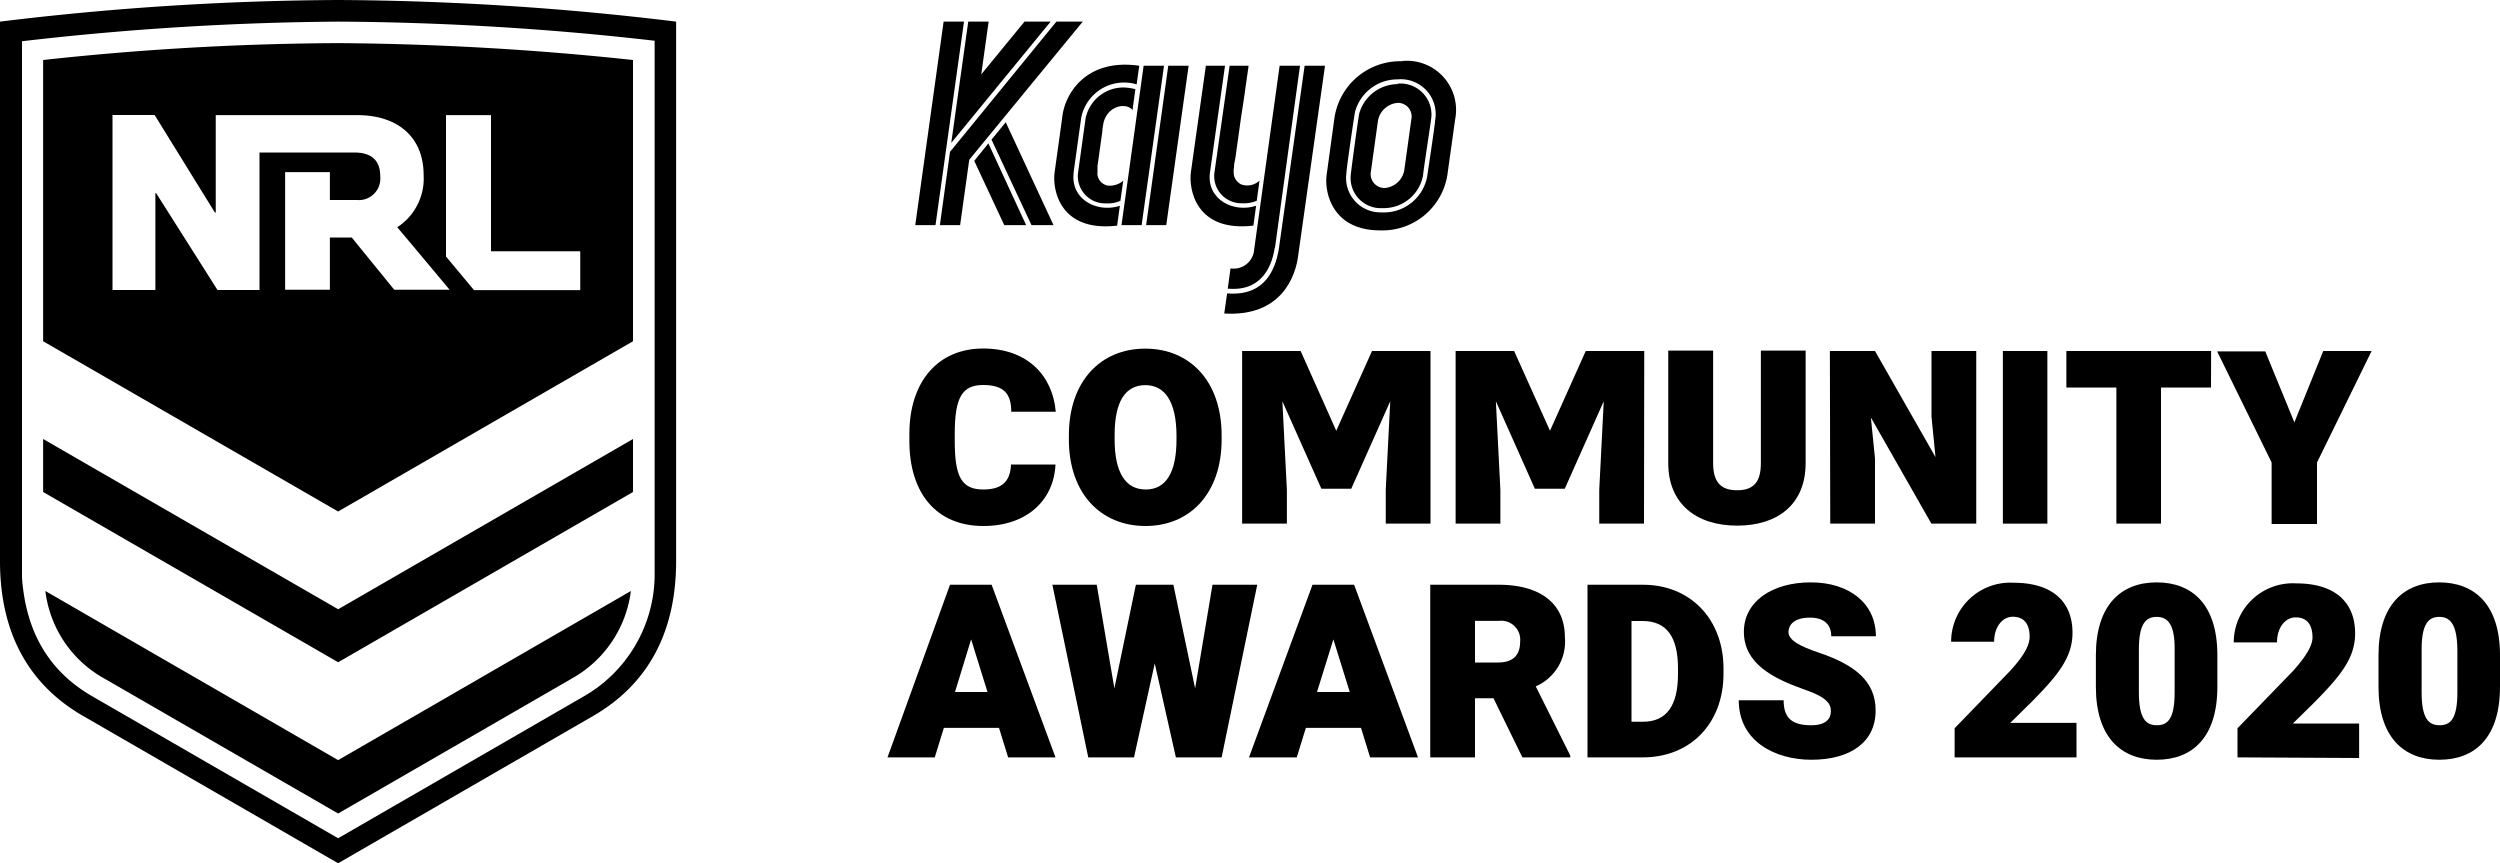
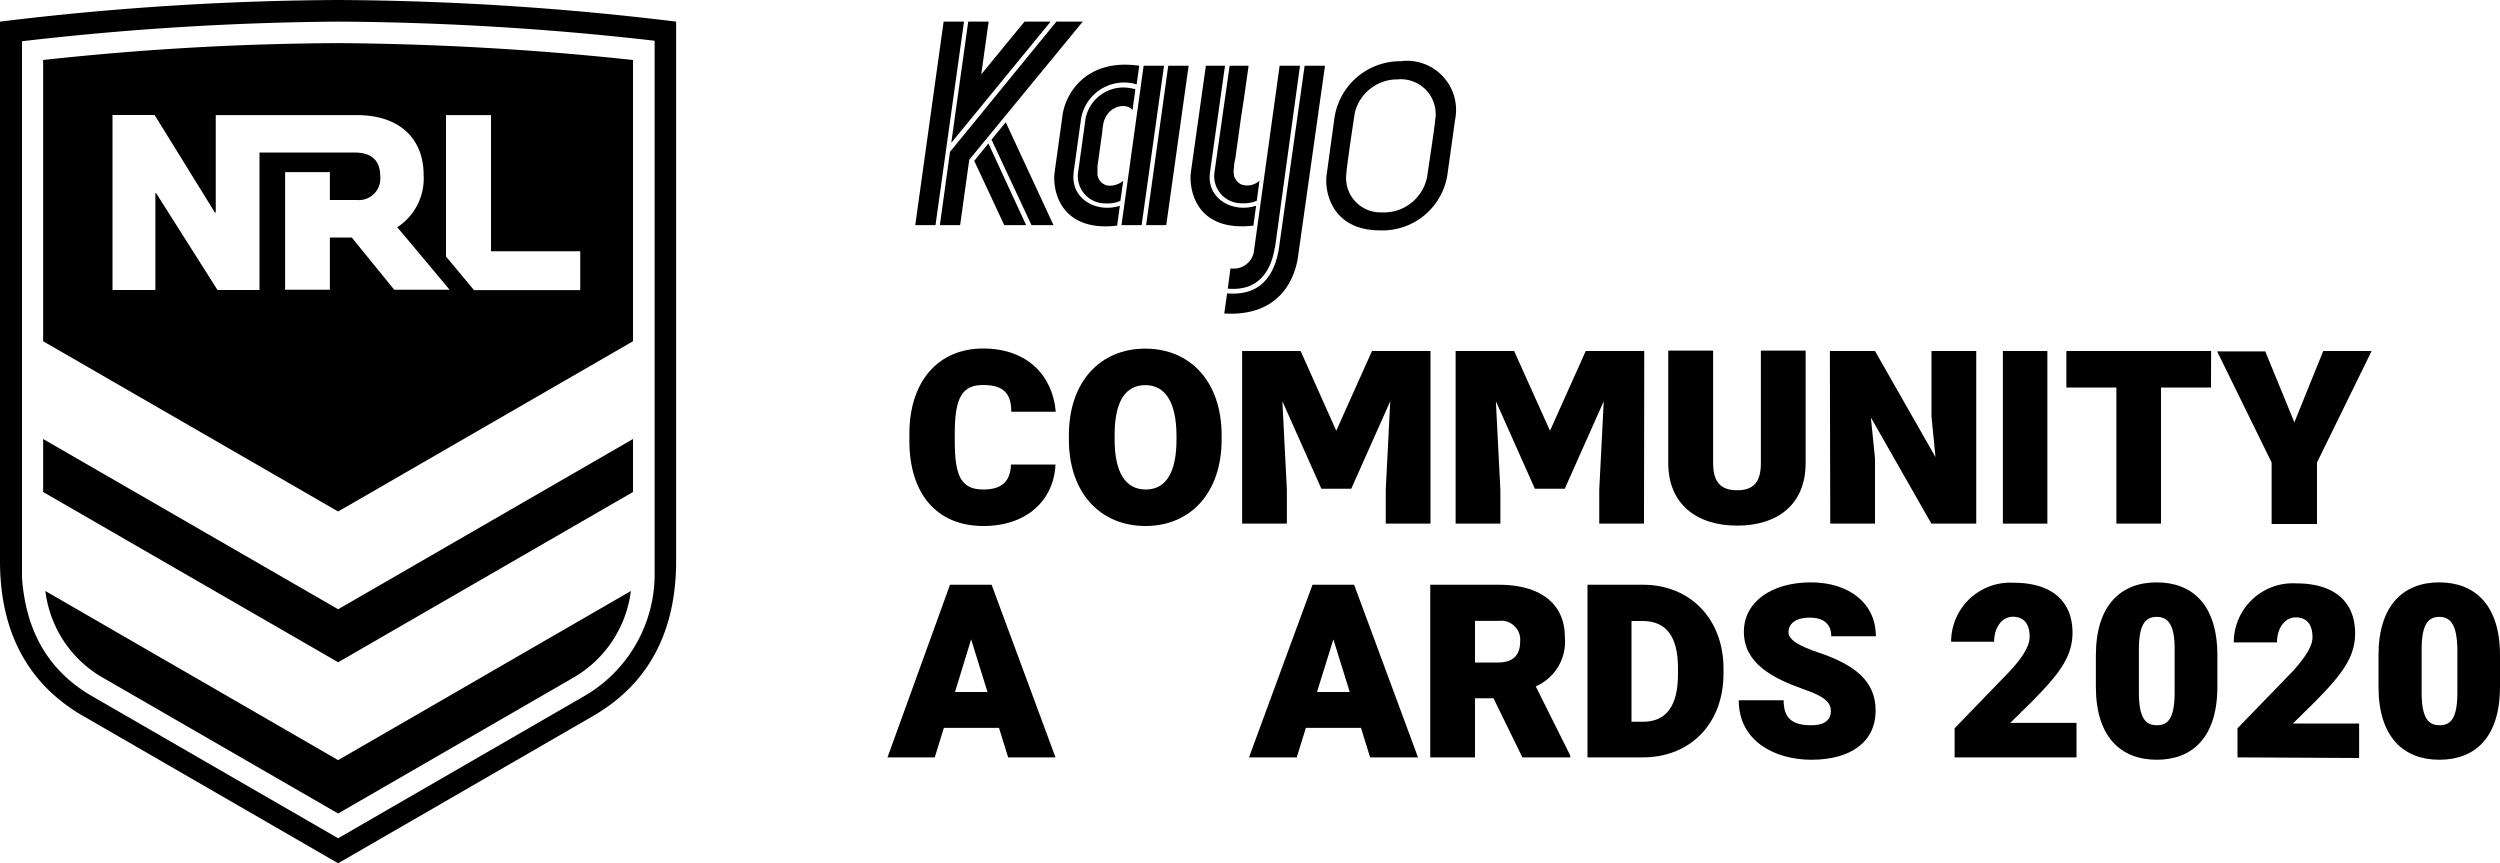
<svg xmlns="http://www.w3.org/2000/svg" id="a32464d7-a914-44b0-9ec6-3a6f8c4055c2" data-name="Layer 1" viewBox="0 0 200 69.06">
  <path d="M27.05,0A231.55,231.55,0,0,0,0,1.73V44.89c0,5.75,2.3,9.87,6.62,12.37l20.43,11.8,20.43-11.8c4.31-2.5,6.61-6.62,6.61-12.37V1.73A231.26,231.26,0,0,0,27.05,0ZM52.37,44.89v.28c0,.43,0,.64,0,1a11.27,11.27,0,0,1-5.72,9.57L27.05,67.06,7.48,55.76c-3.53-2-5.41-5.16-5.72-9.55h0c0-.4,0-.61,0-1V38.36h0V26.3h0v-23A232.26,232.26,0,0,1,27.05,1.73,232.5,232.5,0,0,1,52.37,3.26Z" transform="translate(0 0)" />
  <path d="M3.45,4.8V27.3l23.6,13.62L50.64,27.3V4.8A235.23,235.23,0,0,0,27.05,3.45,225.58,225.58,0,0,0,3.45,4.8ZM35.68,9.21h3.6V20.1h7.14v3.11h-8.5l-2.24-2.69ZM33.89,14a4.65,4.65,0,0,1-2.11,4.18c.48.56,4.19,5,4.19,5H31.54L28.14,19H26.39v4.18H22.81V13.77h3.58V16h2.15a1.72,1.72,0,0,0,1.88-1.88c0-1.29-.69-1.92-2.09-1.92H20.76v11H17.4l-4.91-7.75h-.06v7.75H9v-14h3.37L17.19,17h.07V9.21H28.58C31.86,9.21,33.89,11,33.89,14Z" transform="translate(0 0)" />
  <polygon points="3.45 35.12 3.45 39.36 27.05 52.98 50.64 39.36 50.64 35.12 27.05 48.74 3.45 35.12" />
  <path d="M3.63,47.28a9.28,9.28,0,0,0,4.71,7l18.71,10.8,18.7-10.8a9.34,9.34,0,0,0,4.72-7L27.05,60.81Z" transform="translate(0 0)" />
  <path d="M78.67,42.08c-3.73,0-5.92-2.58-5.92-6.81v-.56c0-4.23,2.33-6.83,5.9-6.83s5.57,2.2,5.81,5.06H80.9c0-1.42-.57-2.14-2.25-2.14s-2.27,1-2.27,3.89v.58c0,2.86.53,3.89,2.29,3.89,1.46,0,2.16-.63,2.21-2h3.56C84.31,40,82.17,42.08,78.67,42.08Z" transform="translate(0 0)" />
  <path d="M91.64,42.08c-3.58,0-6.13-2.61-6.13-6.92v-.33c0-4.32,2.53-6.94,6.11-6.94s6.11,2.62,6.11,6.94v.33C97.73,39.47,95.2,42.08,91.64,42.08Zm0-11.27c-1.64,0-2.47,1.34-2.47,4v.35c0,2.61.85,4,2.49,4s2.46-1.4,2.46-4v-.35C94.1,32.15,93.21,30.81,91.62,30.81Z" transform="translate(0 0)" />
  <path d="M114.44,41.89h-3.58V39.18l.36-7.08-3.12,7h-2.39l-3.12-7,.36,7.08v2.71H99.37V28.08h4.68l2.85,6.38,2.86-6.38h4.68Z" transform="translate(0 0)" />
  <path d="M131.52,41.89h-3.58V39.18l.36-7.08-3.12,7h-2.39l-3.12-7,.36,7.08v2.71h-3.58V28.08h4.68L124,34.46l2.86-6.38h4.68Z" transform="translate(0 0)" />
  <path d="M144.45,37.05c0,3.26-2.19,5-5.48,5s-5.51-1.77-5.51-5v-9h3.59v9c0,1.56.65,2.17,1.92,2.17s1.9-.61,1.9-2.17v-9h3.58Z" transform="translate(0 0)" />
  <path d="M146.39,28.08H150l4.84,8.49-.32-3.24V28.08h3.58V41.89h-3.59l-4.84-8.49.33,3.28v5.21h-3.58Z" transform="translate(0 0)" />
  <path d="M160.23,41.89V28.08h3.56V41.89Z" transform="translate(0 0)" />
  <path d="M176.88,31h-4V41.89h-3.57V31h-4V28.08h11.58Z" transform="translate(0 0)" />
  <path d="M185.86,28.08h3.87L185.36,37v4.92h-3.63V37l-4.36-8.89h3.85l2.33,5.68Z" transform="translate(0 0)" />
  <path d="M79.92,58.23H75.51l-.73,2.36H71L76,46.78h3.33l5.11,13.81H80.65ZM79,55.36l-1.31-4.21L76.4,55.36Z" transform="translate(0 0)" />
-   <path d="M100.58,46.78,97.73,60.59H94.07l-1.69-7.52-1.66,7.52H87.06L84.19,46.78h3.55l1.41,8.29,1.72-8.29h3l1.74,8.29L97,46.78Z" transform="translate(0 0)" />
  <path d="M108.88,58.23h-4.41l-.73,2.36H99.92L105,46.78h3.33l5.11,13.81h-3.83Zm-.9-2.87-1.31-4.21-1.31,4.21Z" transform="translate(0 0)" />
  <path d="M125.62,60.44v.15h-3.83l-2.31-4.73H118v4.73h-3.58V46.78h5.48c3.27,0,5.29,1.46,5.29,4.2a3.9,3.9,0,0,1-2.33,3.93ZM118,53h1.84c1.18,0,1.77-.57,1.77-1.66a1.52,1.52,0,0,0-1.71-1.67H118Z" transform="translate(0 0)" />
  <path d="M137.88,53.48v.41c0,4-2.66,6.7-6.45,6.7H127V46.78h4.45C135.22,46.78,137.88,49.53,137.88,53.48Zm-3.64,0c0-2.56-.93-3.8-2.84-3.8h-.88v8.06h.91c1.87,0,2.81-1.25,2.81-3.83Z" transform="translate(0 0)" />
  <path d="M139.51,50.54c0-2.41,2.25-3.95,5.35-3.95s5.21,1.69,5.21,4.31H146.5c0-.89-.52-1.49-1.71-1.49s-1.71.52-1.71,1.17,1,1.15,2.36,1.61c3,1,4.61,2.33,4.61,4.65,0,2.52-2,3.94-5.14,3.94-2.87,0-5.81-1.45-5.81-4.76h3.59c0,1.46.7,2,2.22,2,1.17,0,1.56-.53,1.56-1.12s-.29-1.13-2.26-1.79C141.81,54.25,139.51,53.07,139.51,50.54Z" transform="translate(0 0)" />
  <path d="M156.37,60.59V58.26l4.43-4.58c1.15-1.25,1.57-2.09,1.57-2.73,0-1.07-.48-1.61-1.34-1.61s-1.5.84-1.5,2h-3.44a4.73,4.73,0,0,1,5-4.72c3.1,0,4.71,1.51,4.71,4,0,2-1.2,3.43-3.28,5.54l-1.7,1.67h5.3v2.76Z" transform="translate(0 0)" />
  <path d="M172.54,60.78c-2.85,0-4.87-1.8-4.87-5.84V52.42c0-4,2-5.83,4.86-5.83s4.86,1.79,4.86,5.83v2.52C177.39,59,175.38,60.78,172.54,60.78Zm0-11.43c-.88,0-1.43.55-1.43,2.61v3.43c0,2.1.56,2.63,1.44,2.63s1.42-.53,1.42-2.63V52C174,49.9,173.39,49.35,172.53,49.35Z" transform="translate(0 0)" />
  <path d="M179,60.59V58.26l4.44-4.58C184.56,52.43,185,51.59,185,51c0-1.07-.48-1.61-1.34-1.61s-1.5.84-1.5,2H178.7a4.73,4.73,0,0,1,5-4.72c3.1,0,4.71,1.51,4.71,4,0,2-1.2,3.43-3.28,5.54l-1.7,1.67h5.3v2.76Z" transform="translate(0 0)" />
  <path d="M195.15,60.78c-2.85,0-4.87-1.8-4.87-5.84V52.42c0-4,2-5.83,4.85-5.83S200,48.38,200,52.42v2.52C200,59,198,60.78,195.15,60.78Zm0-11.43c-.87,0-1.42.55-1.42,2.61v3.43c0,2.1.56,2.63,1.44,2.63s1.42-.53,1.42-2.63V52C196.57,49.9,196,49.35,195.13,49.35Z" transform="translate(0 0)" />
  <path d="M102,19.81l2-14.55h-1.63L100.3,20.2a1.64,1.64,0,0,1-1.86,1.27l-.22,1.62c2.6.24,3.51-1.63,3.76-3.28" transform="translate(0 0)" />
  <polygon points="79.32 11.17 82.52 18.01 84.28 18.01 80.46 9.78 79.32 11.17" />
  <polygon points="80.34 18.01 82.09 18.01 79.07 11.47 77.94 12.87 80.34 18.01" />
  <polygon points="75.19 18.01 76.81 18.01 77.54 12.78 86.62 1.73 84.51 1.73 76 12.15 75.19 18.01" />
  <polygon points="84.05 1.73 81.96 1.73 78.5 5.95 79.09 1.73 77.46 1.73 76.1 11.43 84.05 1.73" />
  <path d="M106,5.26h-1.63l-2,14.21c-.23,2-1.12,4.26-4.2,4l-.23,1.61c4.58.28,5.71-3,5.91-4.61Z" transform="translate(0 0)" />
  <path d="M112.18,4.9a5.32,5.32,0,0,0-5.44,4.65L106.13,14c-.19,1.38.45,4.43,4.27,4.43a5.26,5.26,0,0,0,5.42-4.65l.59-4.22a3.93,3.93,0,0,0-4.23-4.68m2,9.21a3.52,3.52,0,0,1-3.65,2.9,2.75,2.75,0,0,1-2.82-3.11c0-.37.62-4.57.69-4.92a3.51,3.51,0,0,1,3.41-2.61,2.79,2.79,0,0,1,3,3.28c0,.3-.6,4.21-.63,4.46" transform="translate(0 0)" />
  <polygon points="93.12 5.26 91.49 5.26 89.72 18.01 91.33 18.01 93.12 5.26" />
  <path d="M87.8,13.73c0-.15,0-.29,0-.44l.12-.86.27-1.94c0-.21.05-.41.08-.62.32-1.44,1.85-1.69,2.33-1.06l.23-1.67A3.6,3.6,0,0,0,89.77,7a3.1,3.1,0,0,0-2.92,2.45l-.61,4.4a2.18,2.18,0,0,0,2.21,2.42,2.58,2.58,0,0,0,1.18-.2l.23-1.61a1.67,1.67,0,0,1-1.21.39,1,1,0,0,1-.85-1.11" transform="translate(0 0)" />
  <path d="M85.88,13.85l.61-4.38a3.49,3.49,0,0,1,4.44-2.72l.21-1.49c-4.28-.62-6,2.28-6.17,4.2l-.6,4.32c-.19,1.34.38,4.81,5,4.27l.22-1.59c-1.77.59-3.94-.47-3.7-2.61" transform="translate(0 0)" />
  <path d="M98.37,5.26l-1.22,8.58a2.17,2.17,0,0,0,2.21,2.42,2.58,2.58,0,0,0,1.18-.2l.22-1.61a1.43,1.43,0,0,1-1.47.3,1.1,1.1,0,0,1-.57-.71,1.83,1.83,0,0,1,0-.66c0-.29.09-.58.13-.87.12-.89.25-1.77.37-2.66S99.51,8,99.64,7l.24-1.68V5.26Z" transform="translate(0 0)" />
  <path d="M96.47,5.26l-1.2,8.52c-.18,1.34.38,4.81,5,4.27l.22-1.59c-1.77.59-3.95-.47-3.7-2.61L98,5.26Z" transform="translate(0 0)" />
-   <path d="M111.82,6.73a3.22,3.22,0,0,0-3.08,2.35c-.08.33-.65,4.55-.68,4.92a2.41,2.41,0,0,0,2.53,2.65A3.2,3.2,0,0,0,113.85,14c0-.24.6-4.11.63-4.41a2.48,2.48,0,0,0-2.66-2.9m-1.06,8.35a1.11,1.11,0,0,1-1.09-1.31l.57-4.09a1.74,1.74,0,0,1,1.58-1.41,1.09,1.09,0,0,1,1.09,1.3l-.57,4.1a1.72,1.72,0,0,1-1.58,1.41" transform="translate(0 0)" />
  <polygon points="75.49 1.73 73.22 18.01 74.84 18.01 77.12 1.73 75.49 1.73" />
  <polygon points="95.09 5.26 93.46 5.26 91.69 18.01 93.3 18.01 95.09 5.26" />
</svg>